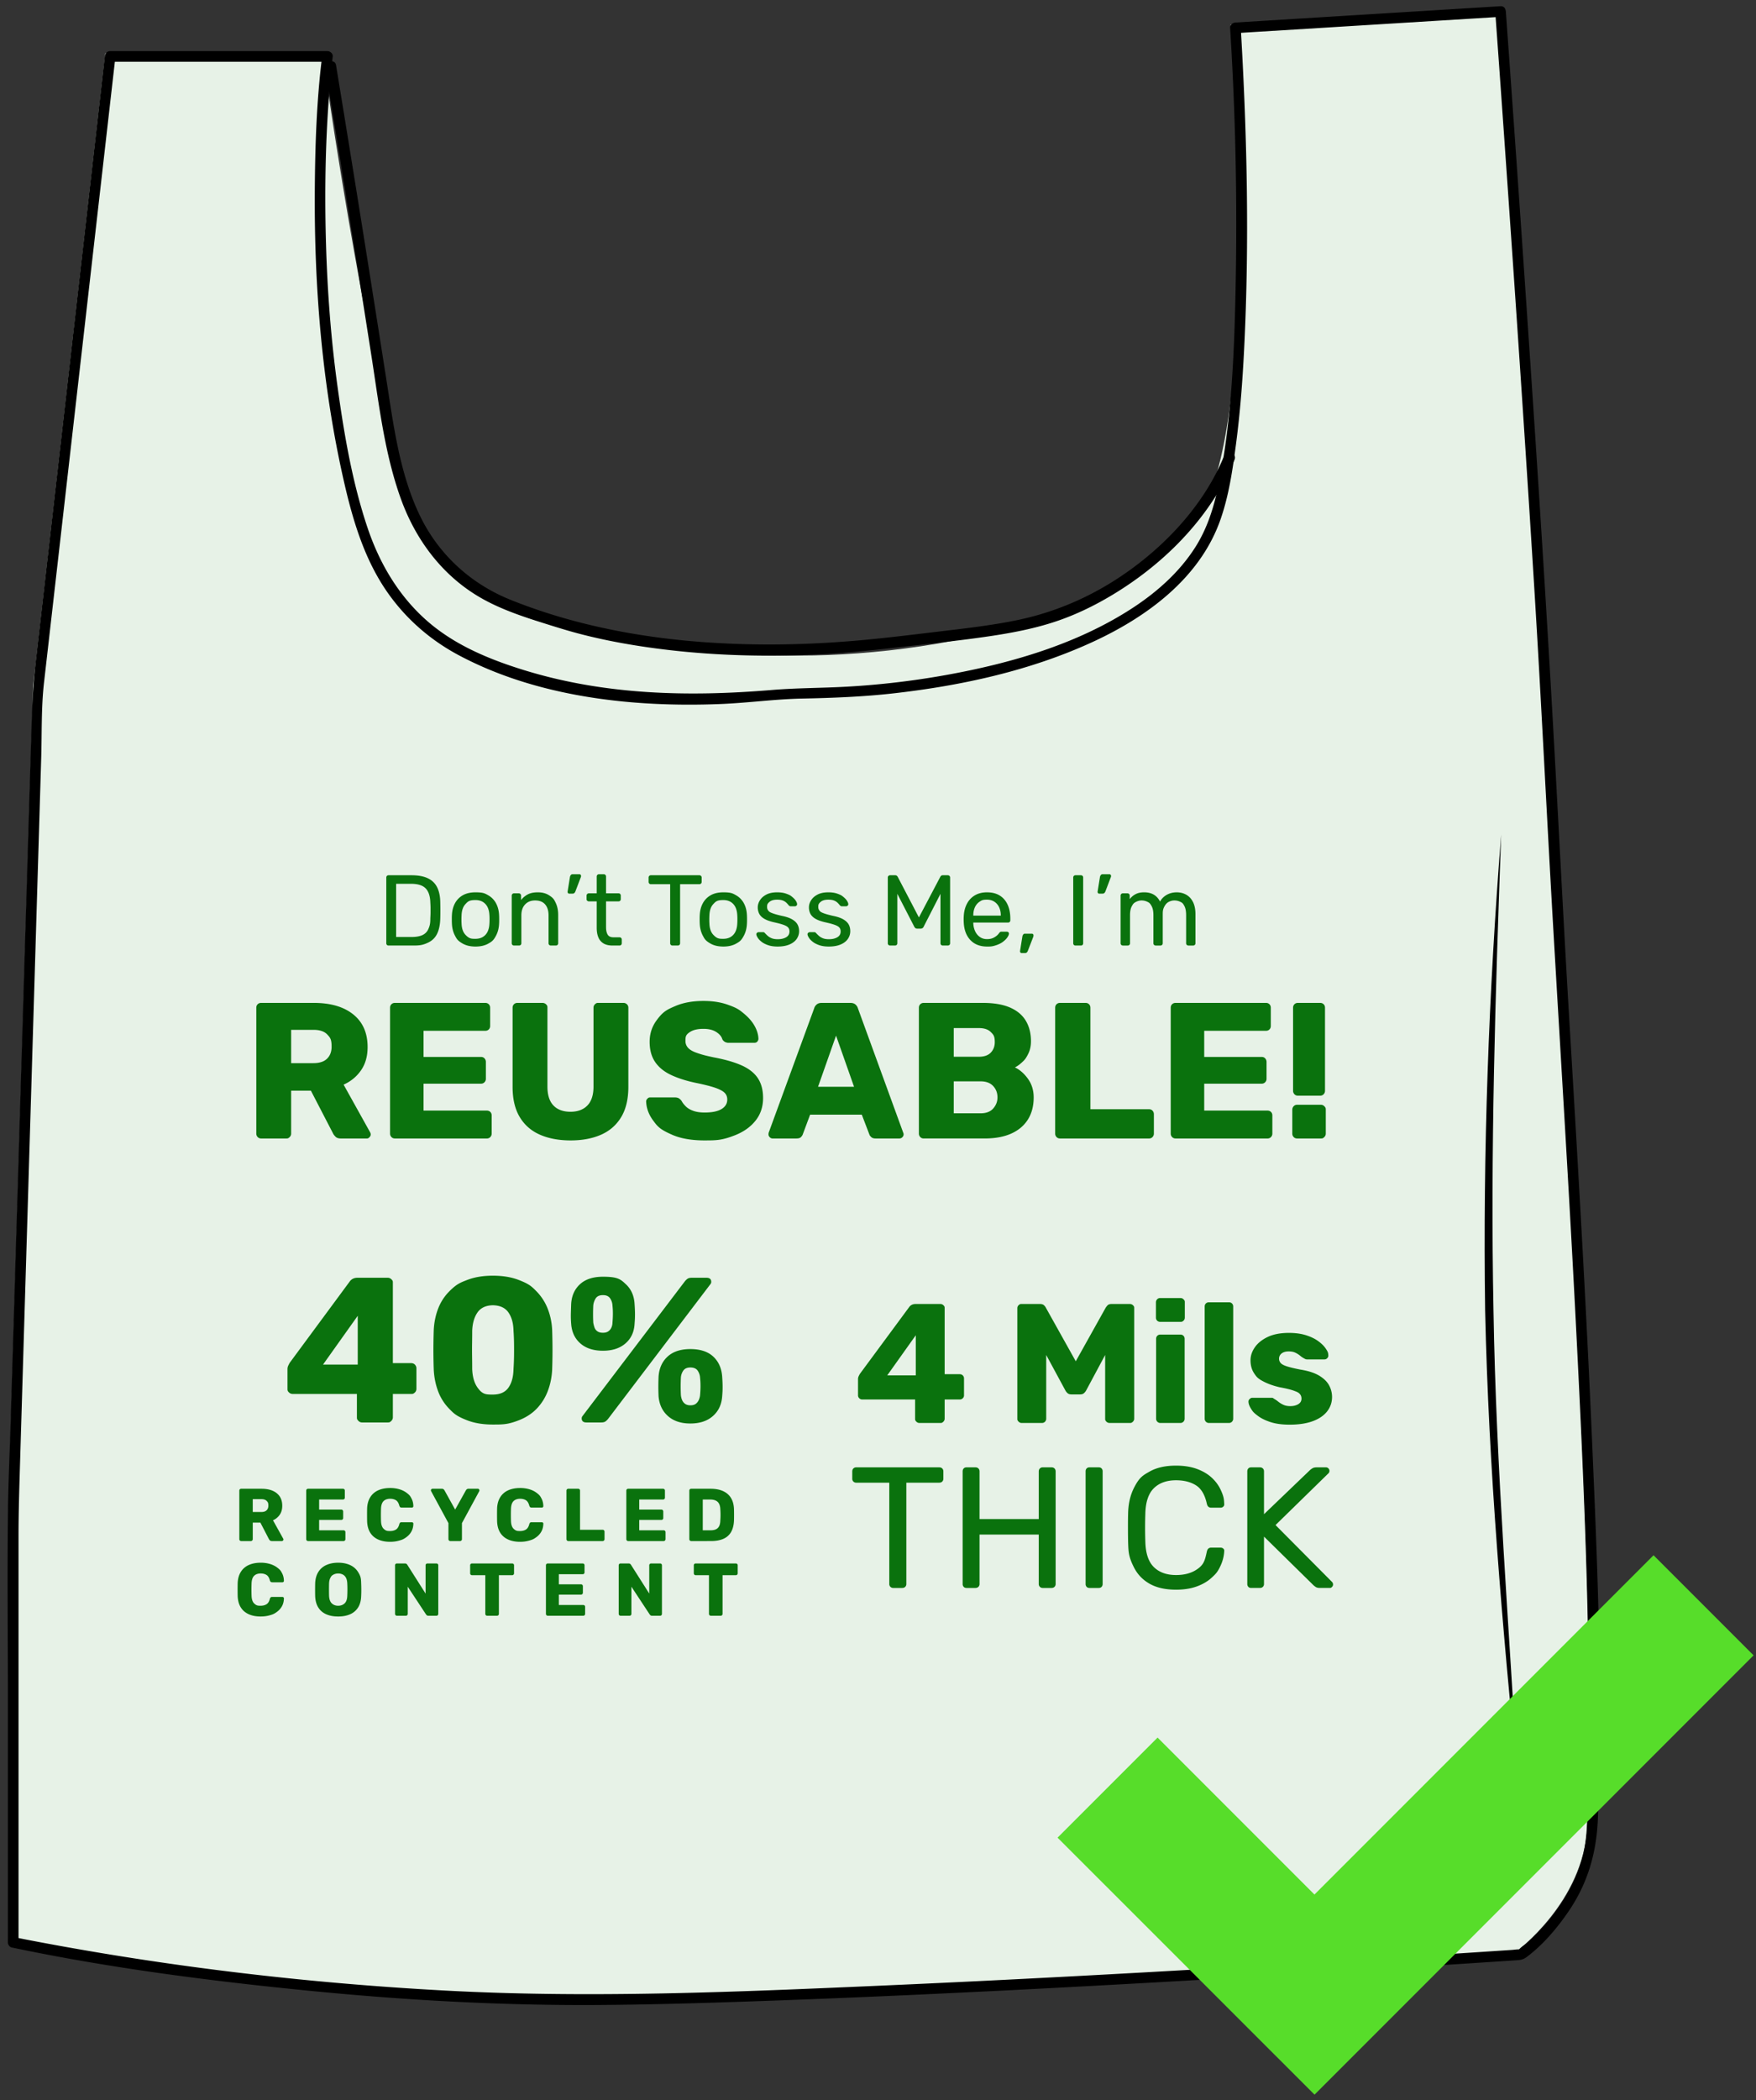
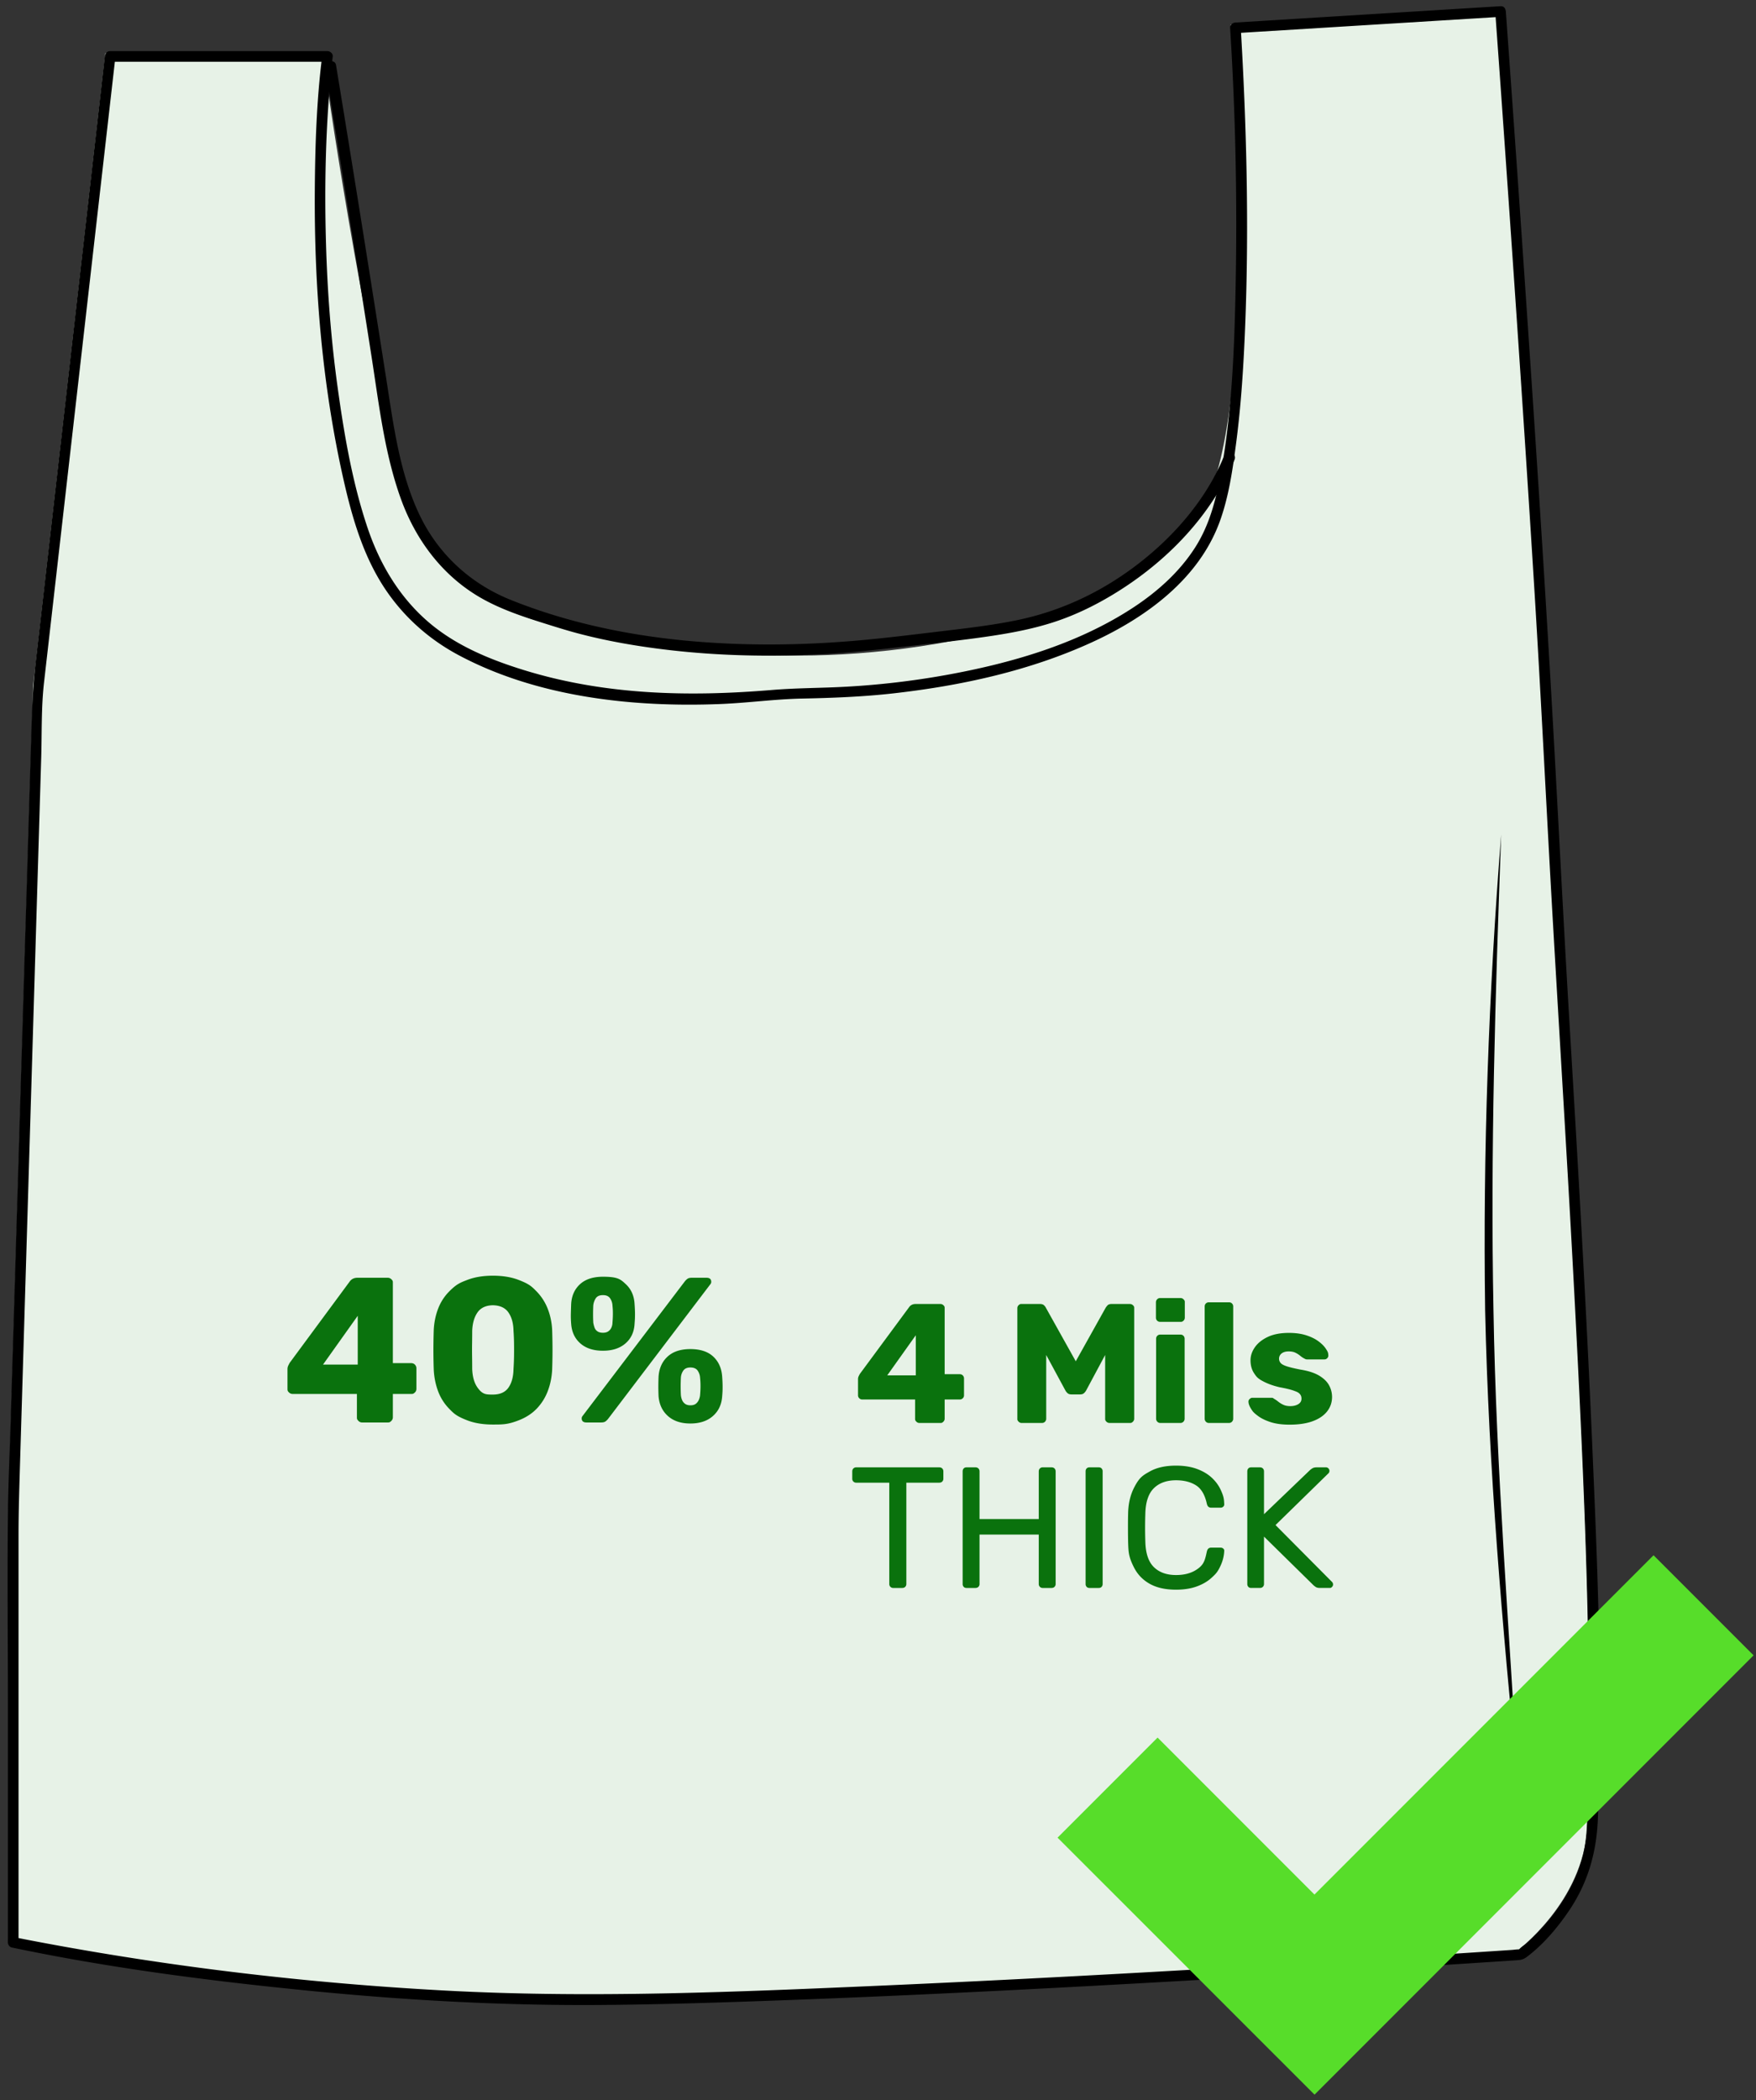
<svg xmlns="http://www.w3.org/2000/svg" id="uuid-5c8bead9-3518-4d84-8baa-d09373a94a06" viewBox="0 0 420 502">
  <rect x="0" y="0" width="420" height="502" fill="#333333" stroke="none" />
  <defs>
    <style>.uuid-5b7e7757-db3f-4d22-a5b5-525f16573c3d,.uuid-64521d86-9b28-4bd9-b21c-fd96be885e02{stroke-width:0}.uuid-64521d86-9b28-4bd9-b21c-fd96be885e02{fill:#0a720d}</style>
  </defs>
  <path d="m357.736 2-63.405 3.903s6.162 73.666-3.192 106.843c-9.355 33.177-65.413 43.955-99.714 43.955-8.687 0-32.921.214-62.792-8.289-16.029-4.563-30.092-21.143-32.903-33.405C84.095 64.255 77.157 12.734 77.157 12.734H25.186L7.917 163.982 2 361.093v102.459s69.641 14.637 143.44 13.661 217.238-10.734 217.238-10.734 16.088-11.818 16.952-29.789c2.824-58.766-6.924-189.463-9.312-239.53C367.2 131.782 357.736 2.001 357.736 2.001Z" style="stroke-width:0;fill:#e7f2e7;fill-rule:evenodd" />
  <path d="M359.052 199.5c-1.394 37.863-2.592 75.791-1.842 113.67.62 37.897 3.772 75.711 5.867 113.548-3.71-37.752-7.039-75.56-7.862-113.508-.541-37.934.842-75.895 3.837-113.711Z" class="uuid-5b7e7757-db3f-4d22-a5b5-525f16573c3d" />
  <path d="m358.894 1.483-55.62 3.424-7.785.479c-.652.04-1.316.55-1.271 1.271a747 747 0 0 1 1.31 62.287c-.301 14.699-.885 29.597-3.519 44.092-1.128 6.21-2.647 12.275-6.053 17.669-3.786 5.996-9.212 10.813-15.117 14.66-13.359 8.703-29.264 13.249-44.824 16.038a196 196 0 0 1-23.606 2.749c-5.951.332-11.885.293-17.828.786-19.962 1.656-39.874 1.211-59.179-4.731-8.091-2.49-16.23-5.821-22.749-11.358-7.053-5.99-11.798-13.946-14.732-22.654-3.635-10.791-5.596-22.269-7.158-33.519-1.59-11.45-2.466-23-2.794-34.553-.401-14.152-.081-28.398 1.377-42.489.074-.716.149-1.433.239-2.147.086-.683-.652-1.271-1.271-1.271h-51.97c-.744 0-1.193.587-1.271 1.271l-3.515 30.786-7.175 62.842-5.78 50.622c-.588 5.153-.892 10.099-1.048 15.286l-1.392 46.364-1.941 64.646-1.689 56.27c-.219 7.292-.575 14.594-.647 21.889-.15 15.221 0 30.451 0 45.673v56.439c0 .529.392 1.112.933 1.225 23.459 4.923 47.426 8.004 71.26 10.353 22.856 2.252 45.83 3.533 68.801 3.39 14.814-.093 29.629-.588 44.432-1.133 32.47-1.196 64.923-2.887 97.362-4.737a8233 8233 0 0 0 77.518-4.789c1.212-.081 1.969-.063 2.973-.816 3.979-2.983 7.4-7.04 10.16-11.137 4.484-6.656 6.526-13.855 6.849-21.819 1.219-30.057-.082-60.256-1.38-90.287-1.452-33.588-3.444-67.15-5.446-100.709-1.559-26.119-2.825-52.251-4.339-78.372-1.863-32.144-3.986-64.273-6.18-96.396a15863 15863 0 0 0-4.433-63.15l-.23-3.175c-.118-1.621-2.66-1.634-2.541 0 1.093 14.984 2.147 29.971 3.19 44.959 2.162 31.065 4.254 62.135 6.178 93.215 1.658 26.776 2.928 53.571 4.48 80.353 1.824 31.491 3.801 62.973 5.413 94.476 1.662 32.469 3.175 64.995 3.141 97.515-.007 6.447-.085 12.894-.309 19.337-.127 3.653-.209 7.29-1.111 10.855-1.012 3.997-2.769 7.75-5.005 11.206-1.76 2.719-3.813 5.236-6.078 7.549a50 50 0 0 1-2.458 2.349c-.482.429-1.34.9-1.696 1.434-.213.319.887.041.065-.012-.579-.038-1.211.082-1.789.12a7720 7720 0 0 1-56.467 3.556c-31.679 1.888-63.369 3.624-95.075 5.011-34.497 1.509-69.083 3.006-103.595 1.151-32.82-1.764-65.654-5.622-97.952-11.751a263 263 0 0 1-5.059-.996l.933 1.225v-97.078c0-5.876.191-11.736.367-17.61l1.51-50.304 1.946-64.829 1.601-53.344c.179-5.963-.004-12.052.673-17.986l4.668-40.881 7.326-64.162 4.848-42.462.247-2.16-1.271 1.271h51.971l-1.271-1.271c-1.33 10.606-1.678 21.398-1.75 32.073-.156 23.075 1.745 46.319 6.817 68.859 2.179 9.683 5.007 19.427 10.853 27.596 4.365 6.1 10.036 11.006 16.639 14.541 18.796 10.063 41.656 12.574 62.666 11.736 6.511-.26 13.004-1.169 19.515-1.304 7.384-.153 14.713-.43 22.059-1.265 16.184-1.838 32.468-5.387 47.332-12.196 12.94-5.927 25.609-15.116 30.612-28.989 2.116-5.868 3.029-12.244 3.841-18.401.985-7.465 1.552-14.983 1.932-22.501 1.272-25.148.736-50.462-.718-75.594q-.04-.692-.083-1.385l-1.271 1.271 55.62-3.424 7.785-.479c1.625-.1 1.636-2.642 0-2.541Z" class="uuid-5b7e7757-db3f-4d22-a5b5-525f16573c3d" />
-   <path d="M62.459 272.144q-.51 0-.833-.348a1.15 1.15 0 0 1-.324-.81v-30.095q0-.509.324-.833t.833-.324h12.593q6.018 0 9.445 2.755 3.426 2.756 3.426 7.802 0 3.287-1.574 5.556t-4.167 3.426l6.343 11.39q.14.278.139.509 0 .372-.301.672c-.301.3-.425.301-.671.301h-6.158q-.88 0-1.296-.439c-.416-.439-.479-.563-.602-.811l-5.278-10.186h-4.723v10.278q0 .463-.347.81c-.347.347-.518.348-.856.348h-5.973Zm7.177-18.01h5.324q2.176 0 3.264-1.065t1.088-2.87c0-1.805-.347-2.177-1.042-2.917q-1.041-1.111-3.311-1.111h-5.324v7.964ZM94.452 272.144q-.51 0-.833-.348a1.15 1.15 0 0 1-.324-.81v-30.095q0-.509.324-.833t.833-.324h21.622q.509 0 .833.324t.324.833v4.353q0 .51-.324.833-.324.325-.833.324h-14.77v6.25h13.751q.509 0 .833.348t.324.856v4.028q0 .463-.324.81a1.1 1.1 0 0 1-.833.348h-13.751v6.436h15.14q.509 0 .833.324t.324.833v4.353q0 .463-.324.81a1.1 1.1 0 0 1-.833.348H94.452ZM136.49 272.606q-4.214 0-7.338-1.365-3.125-1.365-4.838-4.214-1.714-2.846-1.713-7.245v-18.891q0-.509.324-.833t.833-.324h5.973q.509 0 .856.324c.347.324.347.494.347.833v18.844q0 3.01 1.435 4.515t4.075 1.504q2.593 0 4.051-1.504t1.458-4.515v-18.844q0-.509.347-.833c.347-.324.501-.324.811-.324h6.019q.463 0 .811.324.347.324.347.833v18.891q0 4.399-1.713 7.245-1.714 2.848-4.815 4.214-3.102 1.364-7.269 1.365ZM168.528 272.606q-4.629 0-7.686-1.319c-3.057-1.319-3.581-2.029-4.63-3.449s-1.605-2.933-1.667-4.537q0-.37.301-.672c.301-.302.44-.301.718-.301h5.833q.648 0 .996.231.347.232.625.602.37.696 1.042 1.343.671.65 1.783 1.042 1.112.394 2.685.394 2.685 0 4.051-.833 1.366-.834 1.366-2.269 0-1.065-.741-1.714-.741-.648-2.384-1.181-1.644-.531-4.375-1.088-3.52-.74-5.996-1.921-2.478-1.18-3.773-3.103-1.296-1.92-1.296-4.792 0-2.823 1.597-5.046c1.597-2.223 2.554-2.64 4.468-3.473q2.87-1.25 6.806-1.25 3.195 0 5.625.833c2.43.833 2.986 1.297 4.098 2.223q1.666 1.389 2.523 2.94t.903 3.032q0 .37-.254.671-.255.302-.718.302h-6.111a1.94 1.94 0 0 1-.88-.186 1.7 1.7 0 0 1-.648-.602q-.278-1.018-1.458-1.783t-3.079-.764q-2.037 0-3.171.718c-1.134.718-1.134 1.212-1.134 2.199q0 .925.625 1.62.625.694 2.083 1.204c1.458.51 2.307.694 4.005 1.064q4.212.788 6.806 1.968 2.592 1.18 3.819 3.056 1.226 1.875 1.227 4.699 0 3.15-1.806 5.417-1.805 2.27-4.931 3.496c-3.126 1.226-4.499 1.227-7.246 1.227ZM184.78 272.144q-.371 0-.671-.301-.301-.3-.301-.672 0-.23.046-.416l10.88-29.724q.138-.51.579-.903.44-.394 1.227-.394h6.852q.786 0 1.227.394.44.394.579.903l10.834 29.724a.9.9 0 0 1 .093.416q0 .372-.301.672a.98.98 0 0 1-.717.301h-5.695q-.695 0-1.042-.348c-.347-.348-.378-.439-.439-.625l-1.806-4.722h-12.362l-1.76 4.722q-.093.279-.417.625-.324.347-1.111.348h-5.694Zm10.88-12.362h8.612l-4.306-12.224zM220.938 272.144q-.51 0-.833-.348a1.15 1.15 0 0 1-.324-.81v-30.095q0-.509.324-.833t.833-.324h14.121q3.981 0 6.528 1.111t3.773 3.171q1.227 2.061 1.227 4.885 0 1.667-.625 2.94c-.625 1.273-.926 1.551-1.528 2.106s-1.166.957-1.69 1.204q1.759.833 3.125 2.731 1.365 1.899 1.366 4.444 0 3.056-1.366 5.255-1.367 2.2-3.981 3.38-2.616 1.18-6.413 1.181h-14.538Zm7.177-19.539h6.019q1.898 0 2.847-.995.948-.995.949-2.478c.001-1.483-.317-1.798-.949-2.431q-.95-.949-2.847-.949h-6.019zm0 13.52h6.436q1.99 0 3.009-1.158 1.019-1.156 1.019-2.639 0-1.62-1.042-2.731t-2.986-1.111h-6.436zM253.533 272.144q-.51 0-.833-.348a1.15 1.15 0 0 1-.324-.81v-30.095q0-.509.324-.833t.833-.324h6.111q.509 0 .833.324t.324.833v24.261h14.028q.509 0 .833.348.323.347.324.856v4.63q0 .463-.324.81a1.1 1.1 0 0 1-.833.348zM281.172 272.144q-.51 0-.833-.348a1.15 1.15 0 0 1-.324-.81v-30.095q0-.509.324-.833t.833-.324h21.622q.509 0 .833.324t.324.833v4.353q0 .51-.324.833-.324.325-.833.324h-14.77v6.25h13.751q.509 0 .833.348t.324.856v4.028q0 .463-.324.81a1.1 1.1 0 0 1-.833.348h-13.751v6.436h15.14q.509 0 .833.324t.324.833v4.353q0 .463-.324.81a1.1 1.1 0 0 1-.833.348h-21.992ZM310.248 272.144q-.51 0-.833-.348a1.15 1.15 0 0 1-.324-.81v-5.695q0-.509.324-.856a1.1 1.1 0 0 1 .833-.347h5.695q.463 0 .81.347c.347.347.347.518.347.856v5.695q0 .463-.347.81c-.347.347-.502.348-.81.348zm.185-10.233q-.51 0-.833-.347a1.15 1.15 0 0 1-.324-.811v-19.862q0-.509.324-.833t.833-.324h5.324q.509 0 .833.324t.324.833v19.862q0 .463-.324.811a1.1 1.1 0 0 1-.833.347zM92.946 226.021q-.264 0-.408-.156a.56.56 0 0 1-.144-.396v-15.672q0-.264.144-.42t.408-.156h5.448q2.472 0 3.984.744t2.208 2.195q.696 1.453.72 3.564.024 1.08.024 1.896c0 .816-.008 1.169-.024 1.872q-.048 2.209-.732 3.66-.684 1.453-2.16 2.16c-1.476.707-2.284.708-3.9.708h-5.568Zm1.8-2.04h3.648q1.656 0 2.64-.456t1.428-1.464c.444-1.008.452-1.56.468-2.664q.048-.72.048-1.26v-1.08q0-.54-.048-1.236-.048-2.328-1.104-3.443t-3.552-1.116h-3.528v12.72ZM113.73 226.262q-1.824 0-3.048-.696c-1.224-.696-1.44-1.107-1.872-1.932q-.648-1.237-.72-2.82-.024-.407-.024-1.044c0-.637.008-.764.024-1.021q.072-1.607.732-2.831a4.8 4.8 0 0 1 1.884-1.921q1.224-.695 3.024-.695c1.8 0 2.208.231 3.024.695a4.8 4.8 0 0 1 1.884 1.921q.66 1.224.732 2.831.024.385.024 1.021c0 .636-.008.772-.024 1.044q-.072 1.584-.72 2.82c-.648 1.236-1.056 1.468-1.872 1.932s-1.833.696-3.048.696m0-1.849q1.488 0 2.376-.947.888-.949.96-2.772.024-.36.024-.912c0-.552-.008-.672-.024-.912q-.072-1.824-.96-2.771-.888-.948-2.376-.948c-1.488 0-1.788.316-2.388.948s-.916 1.556-.948 2.771q-.024.36-.024.912c0 .552.008.672.024.912q.048 1.825.948 2.772c.9.947 1.396.947 2.388.947M122.946 226.021a.537.537 0 0 1-.552-.552v-11.376q0-.24.156-.396a.54.54 0 0 1 .396-.156h1.128a.54.54 0 0 1 .396.156.54.54 0 0 1 .156.396v1.056a4.9 4.9 0 0 1 1.572-1.332q.948-.516 2.436-.516 1.56 0 2.652.684c1.092.684 1.28 1.089 1.656 1.896q.563 1.212.564 2.819v6.769q0 .24-.156.396a.54.54 0 0 1-.396.156h-1.2a.537.537 0 0 1-.552-.552v-6.648q0-1.679-.816-2.628-.816-.948-2.4-.948-1.488 0-2.388.948-.9.95-.9 2.628v6.648q0 .24-.156.396a.54.54 0 0 1-.396.156zM136.146 213.613a.35.35 0 0 1-.3-.144.5.5 0 0 1-.084-.36l.552-3.432q.048-.288.204-.492t.468-.204h1.608q.167 0 .276.132a.43.43 0 0 1 .108.276.85.85 0 0 1-.096.384l-1.248 3.288a1.2 1.2 0 0 1-.252.396q-.156.156-.444.156zM146.513 226.021q-1.344 0-2.184-.516a3 3 0 0 1-1.224-1.465q-.384-.948-.384-2.243v-6.336h-1.872q-.24 0-.396-.156c-.156-.156-.156-.236-.156-.396v-.815q0-.24.156-.396a.54.54 0 0 1 .396-.156h1.872v-4.008a.54.54 0 0 1 .156-.396.54.54 0 0 1 .396-.156h1.128q.24 0 .396.156a.54.54 0 0 1 .156.396v4.008h2.976q.264 0 .408.156a.56.56 0 0 1 .144.396v.815q0 .24-.144.396t-.408.156h-2.976v6.168q0 1.128.384 1.775.382.649 1.368.648h1.464a.537.537 0 0 1 .552.552v.864q0 .24-.156.396a.54.54 0 0 1-.396.156h-1.656ZM160.841 226.021a.537.537 0 0 1-.552-.552v-14.112h-4.608a.537.537 0 0 1-.552-.552v-1.008q0-.264.156-.42a.54.54 0 0 1 .396-.156h11.568a.57.57 0 0 1 .42.156.57.57 0 0 1 .156.42v1.008q0 .24-.156.396a.57.57 0 0 1-.42.156h-4.584v14.112q0 .24-.156.396a.57.57 0 0 1-.42.156zM173.01 226.262q-1.824 0-3.048-.696c-1.224-.696-1.44-1.107-1.872-1.932q-.648-1.237-.72-2.82-.024-.407-.024-1.044c0-.637.008-.764.024-1.021q.072-1.607.732-2.831a4.8 4.8 0 0 1 1.884-1.921q1.224-.695 3.024-.695c1.8 0 2.208.231 3.024.695a4.8 4.8 0 0 1 1.884 1.921q.66 1.224.732 2.831.024.385.024 1.021c0 .636-.008.772-.024 1.044q-.072 1.584-.72 2.82c-.648 1.236-1.056 1.468-1.872 1.932s-1.833.696-3.048.696m0-1.849q1.488 0 2.376-.947.888-.949.96-2.772.024-.36.024-.912c0-.552-.008-.672-.024-.912q-.072-1.824-.96-2.771-.888-.948-2.376-.948c-1.488 0-1.788.316-2.388.948s-.916 1.556-.948 2.771q-.024.36-.024.912c0 .552.008.672.024.912q.048 1.825.948 2.772c.9.947 1.396.947 2.388.947M185.993 226.262q-1.345 0-2.304-.336-.96-.337-1.56-.816-.6-.48-.9-.96t-.324-.768q-.024-.264.168-.408c.192-.144.256-.145.384-.145h1.08a.5.5 0 0 1 .204.036q.084.037.228.204.312.337.696.672.384.336.948.553.564.216 1.404.216 1.224 0 2.016-.469.792-.467.792-1.38 0-.6-.324-.96t-1.152-.647q-.828-.288-2.268-.601-1.44-.336-2.28-.828t-1.2-1.176a3.3 3.3 0 0 1-.36-1.548q0-.888.528-1.716t1.548-1.356q1.02-.527 2.556-.527 1.248 0 2.136.312c.888.312 1.08.468 1.464.78q.576.468.864.924.288.457.312.769a.45.45 0 0 1-.144.396.55.55 0 0 1-.384.156h-1.008a.5.5 0 0 1-.276-.072 1.3 1.3 0 0 1-.204-.168 6 6 0 0 0-.564-.624 2.5 2.5 0 0 0-.84-.516q-.516-.204-1.356-.204-1.2 0-1.8.504c-.6.504-.6.76-.6 1.271q0 .457.264.816c.264.359.512.456 1.008.648q.744.287 2.208.624 1.584.311 2.496.84t1.296 1.224q.383.696.384 1.608 0 1.008-.576 1.848t-1.728 1.332-2.832.492M198.233 226.262q-1.345 0-2.304-.336-.96-.337-1.56-.816-.6-.48-.9-.96t-.324-.768q-.024-.264.168-.408c.192-.144.256-.145.384-.145h1.08a.5.5 0 0 1 .204.036q.084.037.228.204.312.337.696.672.384.336.948.553.564.216 1.404.216 1.224 0 2.016-.469.792-.467.792-1.38 0-.6-.324-.96t-1.152-.647q-.828-.288-2.268-.601-1.44-.336-2.28-.828t-1.2-1.176a3.3 3.3 0 0 1-.36-1.548q0-.888.528-1.716t1.548-1.356q1.02-.527 2.556-.527 1.248 0 2.136.312c.888.312 1.08.468 1.464.78q.576.468.864.924.288.457.312.769a.45.45 0 0 1-.144.396.55.55 0 0 1-.384.156h-1.008a.5.5 0 0 1-.276-.072 1.3 1.3 0 0 1-.204-.168 6 6 0 0 0-.564-.624 2.5 2.5 0 0 0-.84-.516q-.516-.204-1.356-.204-1.2 0-1.8.504c-.6.504-.6.76-.6 1.271q0 .457.264.816c.264.359.512.456 1.008.648q.744.287 2.208.624 1.584.311 2.496.84t1.296 1.224q.383.696.384 1.608 0 1.008-.576 1.848t-1.728 1.332-2.832.492M212.896 226.021a.537.537 0 0 1-.552-.552v-15.672q0-.264.156-.42a.54.54 0 0 1 .396-.156h1.2q.288 0 .432.144.144.145.192.24l5.064 9.696 5.112-9.696q.048-.095.18-.24.132-.144.42-.144h1.176q.264 0 .42.156a.57.57 0 0 1 .156.42v15.672q0 .24-.156.396a.57.57 0 0 1-.42.156h-1.176a.537.537 0 0 1-.552-.552V213.66l-4.008 7.824a.8.8 0 0 1-.288.372.83.83 0 0 1-.48.132h-.744q-.312 0-.48-.132a1.1 1.1 0 0 1-.288-.372l-4.032-7.824v11.809q0 .24-.156.396a.54.54 0 0 1-.396.156zM236.08 226.262q-2.497 0-3.96-1.524-1.464-1.523-1.608-4.164-.024-.311-.024-.804c0-.493.008-.596.024-.804q.095-1.704.792-2.988a4.95 4.95 0 0 1 1.908-1.98q1.212-.695 2.844-.695 1.824 0 3.06.768 1.236.769 1.884 2.185t.648 3.312v.408q0 .264-.156.408a.56.56 0 0 1-.396.144h-8.304v.216q.048.985.432 1.836a3.37 3.37 0 0 0 1.116 1.38q.732.529 1.716.528.864 0 1.44-.264a3.7 3.7 0 0 0 .936-.588q.36-.324.48-.517.216-.287.336-.348c.12-.061.208-.06.384-.06h1.176q.216 0 .372.132.155.132.132.372-.024.36-.384.876t-1.02 1.02-1.632.828c-.972.324-1.38.324-2.196.324Zm-3.288-7.393h6.576v-.071q0-1.08-.396-1.92a3.2 3.2 0 0 0-1.14-1.332q-.744-.492-1.776-.492c-1.032 0-1.276.164-1.764.492q-.732.491-1.116 1.332-.384.84-.384 1.92zM244.36 227.821a.35.35 0 0 1-.3-.144.5.5 0 0 1-.084-.36l.552-3.432q.048-.288.204-.492c.156-.204.26-.204.468-.204h1.608q.168 0 .276.12t.108.288q0 .192-.072.384l-1.272 3.288a1.2 1.2 0 0 1-.252.396q-.156.156-.444.156zM257.248 226.021q-.264 0-.408-.156a.56.56 0 0 1-.144-.396v-15.696q0-.24.144-.396t.408-.156h1.272q.264 0 .408.156a.56.56 0 0 1 .144.396v15.696q0 .24-.144.396t-.408.156zM262.912 213.613a.35.35 0 0 1-.3-.144.5.5 0 0 1-.084-.36l.552-3.432q.048-.288.204-.492t.468-.204h1.608q.167 0 .276.132a.43.43 0 0 1 .108.276.85.85 0 0 1-.096.384l-1.248 3.288a1.2 1.2 0 0 1-.252.396q-.156.156-.444.156zM268.576 226.021a.537.537 0 0 1-.552-.552v-11.376q0-.24.156-.396a.54.54 0 0 1 .396-.156h1.08a.54.54 0 0 1 .396.156.54.54 0 0 1 .156.396v.84a4.1 4.1 0 0 1 1.392-1.188q.84-.444 2.016-.443 2.711-.024 3.84 2.208a4.1 4.1 0 0 1 1.608-1.608q1.056-.6 2.4-.6 1.248 0 2.268.576t1.608 1.739q.588 1.165.588 2.916v6.937q0 .24-.156.396a.54.54 0 0 1-.396.156h-1.128a.537.537 0 0 1-.552-.552v-6.721q0-1.344-.384-2.111c-.384-.767-.6-.872-1.032-1.08a3.2 3.2 0 0 0-1.416-.312q-.625 0-1.272.312-.649.312-1.068 1.08c-.419.768-.42 1.216-.42 2.111v6.721q0 .24-.156.396a.54.54 0 0 1-.396.156h-1.128a.537.537 0 0 1-.552-.552v-6.721q0-1.344-.408-2.111c-.408-.767-.624-.872-1.056-1.08a3.1 3.1 0 0 0-1.368-.312q-.624 0-1.272.312c-.648.312-.788.568-1.068 1.08q-.42.768-.42 2.088v6.744q0 .24-.156.396a.54.54 0 0 1-.396.156h-1.152ZM57.687 368.374a.445.445 0 0 1-.446-.446V356.32q0-.196.125-.321a.44.44 0 0 1 .321-.125h4.857q2.322 0 3.643 1.062 1.322 1.063 1.322 3.01 0 1.268-.607 2.143a3.8 3.8 0 0 1-1.607 1.321l2.446 4.394a.44.44 0 0 1 .054.196.36.36 0 0 1-.116.259.36.36 0 0 1-.259.116h-2.375q-.34 0-.5-.17a1.3 1.3 0 0 1-.232-.312l-2.036-3.929h-1.822v3.965a.42.42 0 0 1-.134.312.45.45 0 0 1-.331.134h-2.304Zm2.768-6.947h2.054q.84 0 1.259-.41t.419-1.107c0-.697-.134-.839-.402-1.125q-.401-.429-1.277-.429h-2.054v3.071ZM73.686 368.374a.445.445 0 0 1-.446-.446V356.32q0-.196.125-.321a.44.44 0 0 1 .321-.125h8.34q.196 0 .322.125.125.125.125.321v1.679a.44.44 0 0 1-.125.322.44.44 0 0 1-.322.125h-5.697v2.41h5.304a.42.42 0 0 1 .321.134q.125.135.125.331v1.554a.443.443 0 0 1-.446.446h-5.304v2.482h5.84q.197 0 .321.125.125.125.125.321v1.679a.443.443 0 0 1-.446.446zM93.328 368.553q-1.678 0-2.893-.554t-1.884-1.625-.741-2.661q-.018-.732-.018-1.571c0-.839.006-1.096.018-1.607q.07-1.553.75-2.643a4.25 4.25 0 0 1 1.893-1.644q1.215-.553 2.875-.554a7.7 7.7 0 0 1 2.179.295q1 .294 1.75.857c.75.563.89.827 1.169 1.357q.42.794.438 1.795.018.16-.098.268c-.116.108-.169.107-.277.107h-2.411q-.232 0-.357-.099-.125-.098-.214-.366-.25-.946-.812-1.295-.563-.347-1.384-.348-.983 0-1.554.544-.571.546-.625 1.813a42 42 0 0 0 0 3q.054 1.268.625 1.812c.571.544.899.545 1.554.545q.821 0 1.393-.357.57-.357.804-1.286.071-.268.205-.366c.134-.098.211-.098.366-.098h2.411q.16 0 .277.106a.3.3 0 0 1 .098.269q-.018 1-.438 1.795-.42.793-1.169 1.356c-.749.563-1.083.661-1.75.857a7.7 7.7 0 0 1-2.179.295ZM107.702 368.374a.43.43 0 0 1-.312-.134.43.43 0 0 1-.134-.312v-3.84l-4.143-7.644-.036-.098a.3.3 0 0 1-.018-.099q0-.142.116-.259a.38.38 0 0 1 .277-.116h2.232q.268 0 .419.134.152.135.206.241l2.554 4.607 2.572-4.607a.9.9 0 0 1 .205-.241q.152-.134.42-.134h2.232a.35.35 0 0 1 .268.116.38.38 0 0 1 .107.259.5.5 0 0 1-.036.197l-4.143 7.644v3.84a.42.42 0 0 1-.134.312.45.45 0 0 1-.331.134zM124.415 368.553q-1.678 0-2.893-.554t-1.884-1.625-.741-2.661q-.018-.732-.018-1.571c0-.839.006-1.096.018-1.607q.07-1.553.75-2.643a4.25 4.25 0 0 1 1.893-1.644q1.215-.553 2.875-.554a7.7 7.7 0 0 1 2.179.295q1 .294 1.75.857c.75.563.89.827 1.169 1.357q.42.794.438 1.795.018.16-.098.268c-.116.108-.169.107-.277.107h-2.411q-.232 0-.357-.099-.125-.098-.214-.366-.25-.946-.812-1.295-.563-.347-1.384-.348-.983 0-1.554.544-.571.546-.625 1.813a42 42 0 0 0 0 3q.054 1.268.625 1.812c.571.544.899.545 1.554.545q.821 0 1.393-.357.57-.357.804-1.286.071-.268.205-.366c.134-.098.211-.098.366-.098h2.411q.16 0 .277.106a.3.3 0 0 1 .098.269q-.018 1-.438 1.795-.42.793-1.169 1.356c-.749.563-1.083.661-1.75.857a7.7 7.7 0 0 1-2.179.295ZM135.93 368.374a.445.445 0 0 1-.446-.446V356.32q0-.196.125-.321a.44.44 0 0 1 .321-.125h2.357q.196 0 .321.125t.125.321v9.358h5.411a.42.42 0 0 1 .322.134.47.47 0 0 1 .125.33v1.786a.443.443 0 0 1-.447.446h-8.215ZM150.25 368.374a.445.445 0 0 1-.446-.446V356.32q0-.196.125-.321a.44.44 0 0 1 .321-.125h8.34q.196 0 .322.125.125.125.125.321v1.679a.44.44 0 0 1-.125.322.44.44 0 0 1-.322.125h-5.697v2.41h5.304a.42.42 0 0 1 .321.134q.125.135.125.331v1.554a.443.443 0 0 1-.446.446h-5.304v2.482h5.84q.197 0 .321.125.125.125.125.321v1.679a.443.443 0 0 1-.446.446zM165.32 368.374a.445.445 0 0 1-.446-.446V356.32q0-.196.125-.321a.44.44 0 0 1 .321-.125h4.644q1.75 0 2.982.562t1.893 1.644q.66 1.08.714 2.67.018.784.018 1.375c0 .591-.006.845-.018 1.356q-.072 1.66-.706 2.751t-1.839 1.616-2.956.526zm2.768-2.571h1.875q.768 0 1.277-.241.508-.242.768-.759.259-.519.277-1.357.036-.518.045-.929.009-.41 0-.821a18 18 0 0 0-.045-.911q-.036-1.214-.634-1.776t-1.777-.562h-1.786zM62.366 386.41q-1.678 0-2.893-.554t-1.884-1.625-.741-2.661q-.018-.732-.018-1.571c0-.839.006-1.096.018-1.607q.07-1.553.75-2.643a4.25 4.25 0 0 1 1.893-1.644q1.215-.553 2.875-.554a7.7 7.7 0 0 1 2.179.295q1 .294 1.75.857c.75.563.89.827 1.169 1.357q.42.794.438 1.795.018.16-.098.268c-.116.108-.169.107-.277.107h-2.411q-.233 0-.357-.099-.125-.098-.214-.366-.25-.946-.812-1.295-.563-.347-1.384-.348-.983 0-1.554.544-.571.546-.625 1.813a42 42 0 0 0 0 3q.054 1.268.625 1.812c.571.544.899.545 1.554.545q.821 0 1.393-.357.57-.357.804-1.286.071-.268.205-.366c.134-.098.211-.098.366-.098h2.411q.16 0 .277.106a.3.3 0 0 1 .098.269q-.018 1-.438 1.795-.42.793-1.169 1.356c-.749.563-1.083.661-1.75.857a7.7 7.7 0 0 1-2.179.295ZM80.882 386.41q-1.643 0-2.857-.536a4.16 4.16 0 0 1-1.893-1.616q-.68-1.08-.75-2.705a66 66 0 0 1 0-3.09q.07-1.607.759-2.705a4.28 4.28 0 0 1 1.911-1.652q1.223-.553 2.831-.554 1.625.001 2.839.554 1.215.554 1.911 1.652c.696 1.098.714 1.634.75 2.705q.035.769.036 1.545c.001.776-.012 1.033-.036 1.545q-.054 1.625-.741 2.705a4.2 4.2 0 0 1-1.902 1.616q-1.215.536-2.857.536Zm0-2.571q.946 0 1.545-.572.597-.57.634-1.821.036-.785.036-1.482c0-.697-.012-.946-.036-1.446q-.036-.84-.312-1.366a1.8 1.8 0 0 0-.759-.776 2.4 2.4 0 0 0-1.107-.25q-.608 0-1.089.25c-.481.25-.578.426-.768.776q-.285.528-.321 1.366a60 60 0 0 0 0 2.928q.054 1.25.652 1.821.598.573 1.527.572ZM94.934 386.231a.445.445 0 0 1-.446-.446v-11.608q0-.196.125-.321a.44.44 0 0 1 .321-.125h1.893q.304 0 .438.134.134.135.17.206l4.357 6.857v-6.751q0-.196.125-.321a.44.44 0 0 1 .321-.125h2.143q.196 0 .321.125t.125.321v11.591q0 .196-.125.33a.42.42 0 0 1-.321.134h-1.911q-.285 0-.419-.143a2 2 0 0 1-.169-.196l-4.357-6.608v6.501a.443.443 0 0 1-.447.446h-2.143ZM116.522 386.231a.445.445 0 0 1-.447-.446v-9.251h-3.179a.443.443 0 0 1-.446-.446v-1.911q0-.196.125-.321a.44.44 0 0 1 .321-.125h9.608q.197 0 .321.125.125.125.125.321v1.911a.44.44 0 0 1-.125.312.42.42 0 0 1-.321.134h-3.179v9.251a.443.443 0 0 1-.447.446h-2.357ZM131.021 386.231a.445.445 0 0 1-.446-.446v-11.608q0-.196.125-.321a.44.44 0 0 1 .321-.125h8.34q.196 0 .322.125.125.125.125.321v1.679a.44.44 0 0 1-.125.322.44.44 0 0 1-.322.125h-5.697v2.41h5.304a.42.42 0 0 1 .321.134q.125.135.125.331v1.554a.443.443 0 0 1-.446.446h-5.304v2.482h5.84q.196 0 .321.125t.125.321v1.679a.443.443 0 0 1-.446.446zM148.43 386.231a.445.445 0 0 1-.446-.446v-11.608q0-.196.125-.321a.44.44 0 0 1 .321-.125h1.893q.304 0 .438.134.134.135.17.206l4.357 6.857v-6.751q0-.196.125-.321a.44.44 0 0 1 .321-.125h2.143q.196 0 .321.125t.125.321v11.591q0 .196-.125.33a.42.42 0 0 1-.321.134h-1.911q-.285 0-.419-.143a2 2 0 0 1-.169-.196l-4.357-6.608v6.501a.443.443 0 0 1-.447.446h-2.143ZM170.018 386.231a.445.445 0 0 1-.447-.446v-9.251h-3.179a.443.443 0 0 1-.446-.446v-1.911q0-.196.125-.321a.44.44 0 0 1 .321-.125H176q.196 0 .321.125t.125.321v1.911a.44.44 0 0 1-.125.312.42.42 0 0 1-.321.134h-3.179v9.251a.443.443 0 0 1-.447.446h-2.357Z" class="uuid-64521d86-9b28-4bd9-b21c-fd96be885e02" />
  <path d="M77.802 16.307c3.76 22.948 7.465 45.906 11.056 68.882 1.783 11.412 3.1 23.234 7.06 34.15 3.456 9.527 9.602 17.876 18.369 23.154 5.068 3.051 10.764 4.904 16.378 6.666 2.475.777 4.95 1.551 7.457 2.217 7.056 1.874 14.277 3.11 21.523 3.966 12.096 1.429 24.321 1.688 36.48 1.063 7.625-.392 15.194-1.249 22.775-2.124 6.215-.717 12.441-1.382 18.627-2.326 4.979-.76 9.941-1.734 14.732-3.31 5.177-1.703 10.071-4.127 14.701-6.99 10.237-6.33 19.296-14.972 25.266-25.49a57 57 0 0 0 3.053-6.286c.656-1.586-1.926-2.277-2.574-.71-4.176 10.091-11.646 18.754-20.203 25.411-8.74 6.799-18.592 11.491-29.429 13.701-5.378 1.097-10.833 1.771-16.28 2.416-7.338.869-14.68 1.813-22.043 2.445-12.826 1.101-25.754 1.258-38.589.185-15.005-1.254-30.044-4.31-44.053-9.95-9.527-3.835-17.185-10.822-21.661-20.086-4.899-10.139-6.349-21.804-8.075-32.805-3.325-21.19-6.69-42.373-10.14-63.543q-.925-5.674-1.854-11.347c-.277-1.691-2.85-.974-2.574.71Z" class="uuid-5b7e7757-db3f-4d22-a5b5-525f16573c3d" />
  <path d="M86.601 340.027q-.495 0-.865-.371c-.37-.371-.371-.534-.371-.864v-5.584H69.997q-.495 0-.865-.346c-.37-.346-.371-.527-.371-.89v-4.694q0-.445.173-.815a10 10 0 0 1 .371-.717l14.38-19.47q.642-.84 1.829-.84h7.215q.494 0 .865.346c.371.346.371.527.371.89v19.173h4.349q.593 0 .939.371.346.37.346.864v4.893q0 .543-.371.89c-.371.347-.536.346-.865.346h-4.398v5.584q0 .494-.371.864c-.371.37-.536.371-.865.371zm-9.34-13.837h8.302v-11.662zM117.881 340.521q-3.558 0-6.152-1.013c-2.594-1.013-3.171-1.606-4.324-2.792a11.9 11.9 0 0 1-2.619-4.151q-.89-2.371-1.038-5.09a133 133 0 0 1-.074-6.498q.024-1.754.074-3.138.148-2.718 1.062-5.065.914-2.346 2.668-4.102c1.754-1.756 2.619-2.083 4.349-2.742s3.747-.988 6.053-.988q3.509 0 6.103.988c2.594.988 3.17 1.573 4.324 2.742a12.3 12.3 0 0 1 2.668 4.102q.938 2.348 1.087 5.065.048 1.384.074 3.138.024 1.754 0 3.459a146 146 0 0 1-.074 3.039q-.149 2.718-1.062 5.09a12.4 12.4 0 0 1-2.619 4.151q-1.706 1.78-4.299 2.792c-2.593 1.012-3.797 1.013-6.202 1.013Zm0-7.165q2.57 0 3.731-1.655t1.211-4.473q.097-1.432.124-3.015.024-1.58 0-3.162a51 51 0 0 0-.124-2.916q-.05-2.718-1.211-4.397t-3.731-1.729q-2.52.05-3.681 1.729t-1.26 4.397q0 1.335-.025 2.916a98 98 0 0 0 0 3.162q.025 1.583.025 3.015.098 2.817 1.285 4.473c1.187 1.656 2.009 1.655 3.657 1.655ZM144.219 322.88q-3.41 0-5.411-1.754t-2.199-4.72a22 22 0 0 1-.074-2.272q.024-.989.074-2.372.148-2.965 2.1-4.77 1.952-1.803 5.51-1.803c3.558 0 4.201.601 5.485 1.803q1.928 1.804 2.075 4.77.099 1.383.099 2.372c0 .989-.033 1.416-.099 2.272q-.149 2.966-2.174 4.72-2.026 1.755-5.386 1.754m-3.953 17.147q-1.137 0-1.137-.988 0-.295.198-.544l24.412-32.12q.345-.445.692-.691.345-.247 1.038-.247h3.508q1.137 0 1.137.988a.85.85 0 0 1-.198.543l-24.411 32.121a3.4 3.4 0 0 1-.692.691q-.346.247-1.038.247h-3.508Zm3.953-21.446q.79 0 1.285-.347.494-.344.741-.914.246-.568.247-1.161.098-1.136.099-2.075c.001-.939-.033-1.301-.099-2.026a3.3 3.3 0 0 0-.568-1.705q-.52-.765-1.705-.766-1.236 0-1.729.766a3.85 3.85 0 0 0-.593 1.705q-.05 1.088-.05 2.026c0 .938.017 1.318.05 2.075q.098.594.296 1.161a1.8 1.8 0 0 0 .692.914q.493.347 1.334.347m20.904 21.693q-3.361 0-5.362-1.779t-2.249-4.743q-.05-1.284-.049-2.273c.001-.989.016-1.449.049-2.372q.197-3.014 2.15-4.818 1.951-1.803 5.46-1.804 3.558 0 5.485 1.804t2.125 4.818q.098 1.384.099 2.372c.001.988-.033 1.417-.099 2.273q-.198 2.965-2.224 4.743-2.026 1.78-5.386 1.779Zm0-4.348q.84 0 1.309-.37.47-.371.717-.939t.296-1.161q.099-1.137.099-2.075c0-.938-.033-1.302-.099-2.026a3.3 3.3 0 0 0-.568-1.705q-.52-.766-1.754-.766-1.186 0-1.705.766a3.3 3.3 0 0 0-.568 1.705q-.05 1.087-.049 2.026c.001.939.016 1.317.049 2.075q.05.594.272 1.161t.716.939q.494.37 1.285.37M213.648 379.586a.92.92 0 0 1-.68-.268.92.92 0 0 1-.268-.68v-24.219h-7.908a.917.917 0 0 1-.948-.948v-1.729q0-.453.268-.721a.92.92 0 0 1 .68-.268h19.853q.453 0 .721.268t.268.721v1.729a.92.92 0 0 1-.268.68q-.268.268-.721.268h-7.867v24.219a.92.92 0 0 1-.268.68q-.268.268-.721.268zM231.193 379.586q-.454 0-.7-.268a.96.96 0 0 1-.247-.68v-26.896q0-.453.247-.721.246-.268.7-.268h2.101q.453 0 .721.268t.268.721v11.368h14.168v-11.368q0-.453.268-.721a.92.92 0 0 1 .679-.268h2.101q.453 0 .721.268t.268.721v26.896a.92.92 0 0 1-.268.68q-.268.268-.721.268h-2.101a.92.92 0 0 1-.679-.268.92.92 0 0 1-.268-.68v-11.821h-14.168v11.821a.92.92 0 0 1-.268.68q-.268.268-.721.268zM260.601 379.586q-.454 0-.7-.268a.96.96 0 0 1-.247-.68v-26.937q0-.411.247-.68.247-.268.7-.268h2.183q.454 0 .7.268a.96.96 0 0 1 .248.68v26.937a.97.97 0 0 1-.248.68q-.247.268-.7.268zM281.277 379.998q-3.79 0-6.281-1.4-2.493-1.4-3.769-3.913c-1.276-2.513-1.318-3.624-1.4-5.849q-.04-1.689-.041-3.624c-.001-1.935.014-2.526.041-3.707q.124-3.337 1.4-5.849c1.276-2.512 2.107-2.979 3.769-3.913q2.491-1.4 6.281-1.4 2.842.001 4.984.782 2.14.784 3.563 2.101 1.42 1.318 2.162 2.945c.742 1.627.769 2.203.824 3.356a.7.7 0 0 1-.227.618.9.9 0 0 1-.638.247h-2.266a1 1 0 0 1-.638-.206q-.268-.205-.392-.741-.7-3.212-2.615-4.407t-4.757-1.194q-3.336 0-5.272 1.874t-2.059 5.993a96 96 0 0 0 0 6.919q.123 4.12 2.059 5.993t5.272 1.874q2.842 0 4.757-1.194c1.915-1.194 2.148-2.266 2.615-4.407q.123-.535.392-.741a1 1 0 0 1 .638-.206h2.266q.37 0 .638.227.266.227.227.597-.083 1.73-.824 3.378c-.741 1.648-1.215 2.087-2.162 2.965q-1.422 1.32-3.563 2.101-2.142.782-4.984.783ZM299.275 379.586q-.454 0-.7-.268a.96.96 0 0 1-.247-.68v-26.896q0-.453.247-.721t.7-.268h2.059q.453 0 .721.268t.268.721v10.215l10.997-10.544q.164-.165.556-.412.39-.247 1.05-.247h2.224q.329 0 .577.247a.79.79 0 0 1 .247.576.84.84 0 0 1-.165.536l-12.727 12.438 13.551 13.633a.88.88 0 0 1 .206.576q0 .33-.247.577c-.247.247-.357.247-.577.247h-2.307q-.7 0-1.071-.268c-.371-.268-.426-.322-.535-.433l-11.78-11.573v11.326a.92.92 0 0 1-.268.68q-.268.268-.721.268h-2.059ZM219.889 340.143q-.406 0-.711-.305c-.305-.305-.305-.439-.305-.711v-4.59h-12.634q-.406 0-.711-.285a.95.95 0 0 1-.305-.73v-3.859q0-.366.143-.671.141-.303.305-.589l11.821-16.005q.528-.69 1.503-.69h5.931q.407 0 .711.284c.304.284.305.434.305.731v15.761h3.575q.487 0 .772.305.284.305.284.711v4.022a.95.95 0 0 1-.305.73q-.305.285-.71.285h-3.616v4.59q0 .406-.305.711c-.305.305-.44.305-.711.305zm-7.678-11.374h6.825v-9.587zM244.344 340.143q-.406 0-.711-.305c-.305-.305-.305-.439-.305-.711v-26.404q0-.447.305-.731c.305-.284.44-.284.711-.284h4.387q.69 0 1.016.345.325.345.406.549l7.149 12.796 7.149-12.796q.123-.203.427-.549.304-.344.995-.345h4.347q.447 0 .751.284c.304.284.305.434.305.731v26.404q0 .406-.305.711c-.305.305-.454.305-.751.305h-4.834q-.447 0-.751-.305c-.304-.305-.305-.439-.305-.711v-15.233l-4.55 8.49a2.4 2.4 0 0 1-.528.649q-.325.285-.894.285h-2.112q-.57 0-.894-.285a2.4 2.4 0 0 1-.528-.649l-4.59-8.49v15.233q0 .406-.284.711a.96.96 0 0 1-.731.305zM277.491 315.972a1 1 0 0 1-.731-.284.99.99 0 0 1-.285-.731v-3.655q0-.406.285-.711a.96.96 0 0 1 .731-.305h4.875q.406 0 .711.305c.305.305.305.44.305.711v3.655q0 .448-.305.731c-.305.283-.441.284-.711.284zm.041 24.171a.96.96 0 0 1-.731-.305 1 1 0 0 1-.284-.711v-19.093q0-.446.284-.731a1 1 0 0 1 .731-.284h4.793q.447.001.731.284.284.285.284.731v19.093q0 .406-.284.711a.96.96 0 0 1-.731.305zM289.149 340.143a.96.96 0 0 1-.731-.305 1 1 0 0 1-.284-.711v-26.811q0-.447.284-.731a1 1 0 0 1 .731-.284h4.793a1 1 0 0 1 .731.284 1 1 0 0 1 .284.731v26.811q0 .406-.284.711a.96.96 0 0 1-.731.305zM308.445 340.549q-2.641 0-4.489-.589-1.848-.59-3.006-1.442c-1.158-.852-1.348-1.157-1.727-1.767q-.57-.914-.609-1.605-.041-.446.284-.73c.325-.284.447-.284.691-.284h4.631q.122 0 .224.04a.7.7 0 0 1 .223.163q.528.284 1.056.71.528.427 1.219.752.69.325 1.666.325 1.137 0 1.909-.468.772-.467.772-1.319 0-.651-.366-1.077c-.366-.426-.738-.562-1.482-.833q-1.117-.405-3.352-.812-2.113-.486-3.697-1.279c-1.584-.793-1.869-1.219-2.437-2.071q-.854-1.281-.854-3.108 0-1.623 1.056-3.128 1.056-1.501 3.087-2.457 2.03-.955 5.038-.955 2.315 0 4.062.549 1.746.548 2.925 1.401t1.788 1.747c.61.894.623 1.137.65 1.625a.87.87 0 0 1-.244.71q-.284.305-.65.305h-4.225a.9.9 0 0 1-.325-.061 1.4 1.4 0 0 1-.285-.143 5 5 0 0 1-.975-.649 5.8 5.8 0 0 0-1.138-.731q-.65-.325-1.625-.325-1.097 0-1.706.488a1.54 1.54 0 0 0-.609 1.259q0 .53.345.975.345.448 1.422.812 1.075.366 3.352.812 2.803.448 4.468 1.442 1.665.996 2.376 2.315a5.8 5.8 0 0 1 .711 2.783q0 1.95-1.178 3.452-1.179 1.504-3.433 2.336-2.255.833-5.545.833Z" class="uuid-64521d86-9b28-4bd9-b21c-fd96be885e02" />
  <path d="m419.419 395.696-23.926-23.925-81.1 81.1-37.521-37.522-23.926 23.926 61.464 61.43z" style="stroke-width:0;fill:#57dd2a" />
</svg>